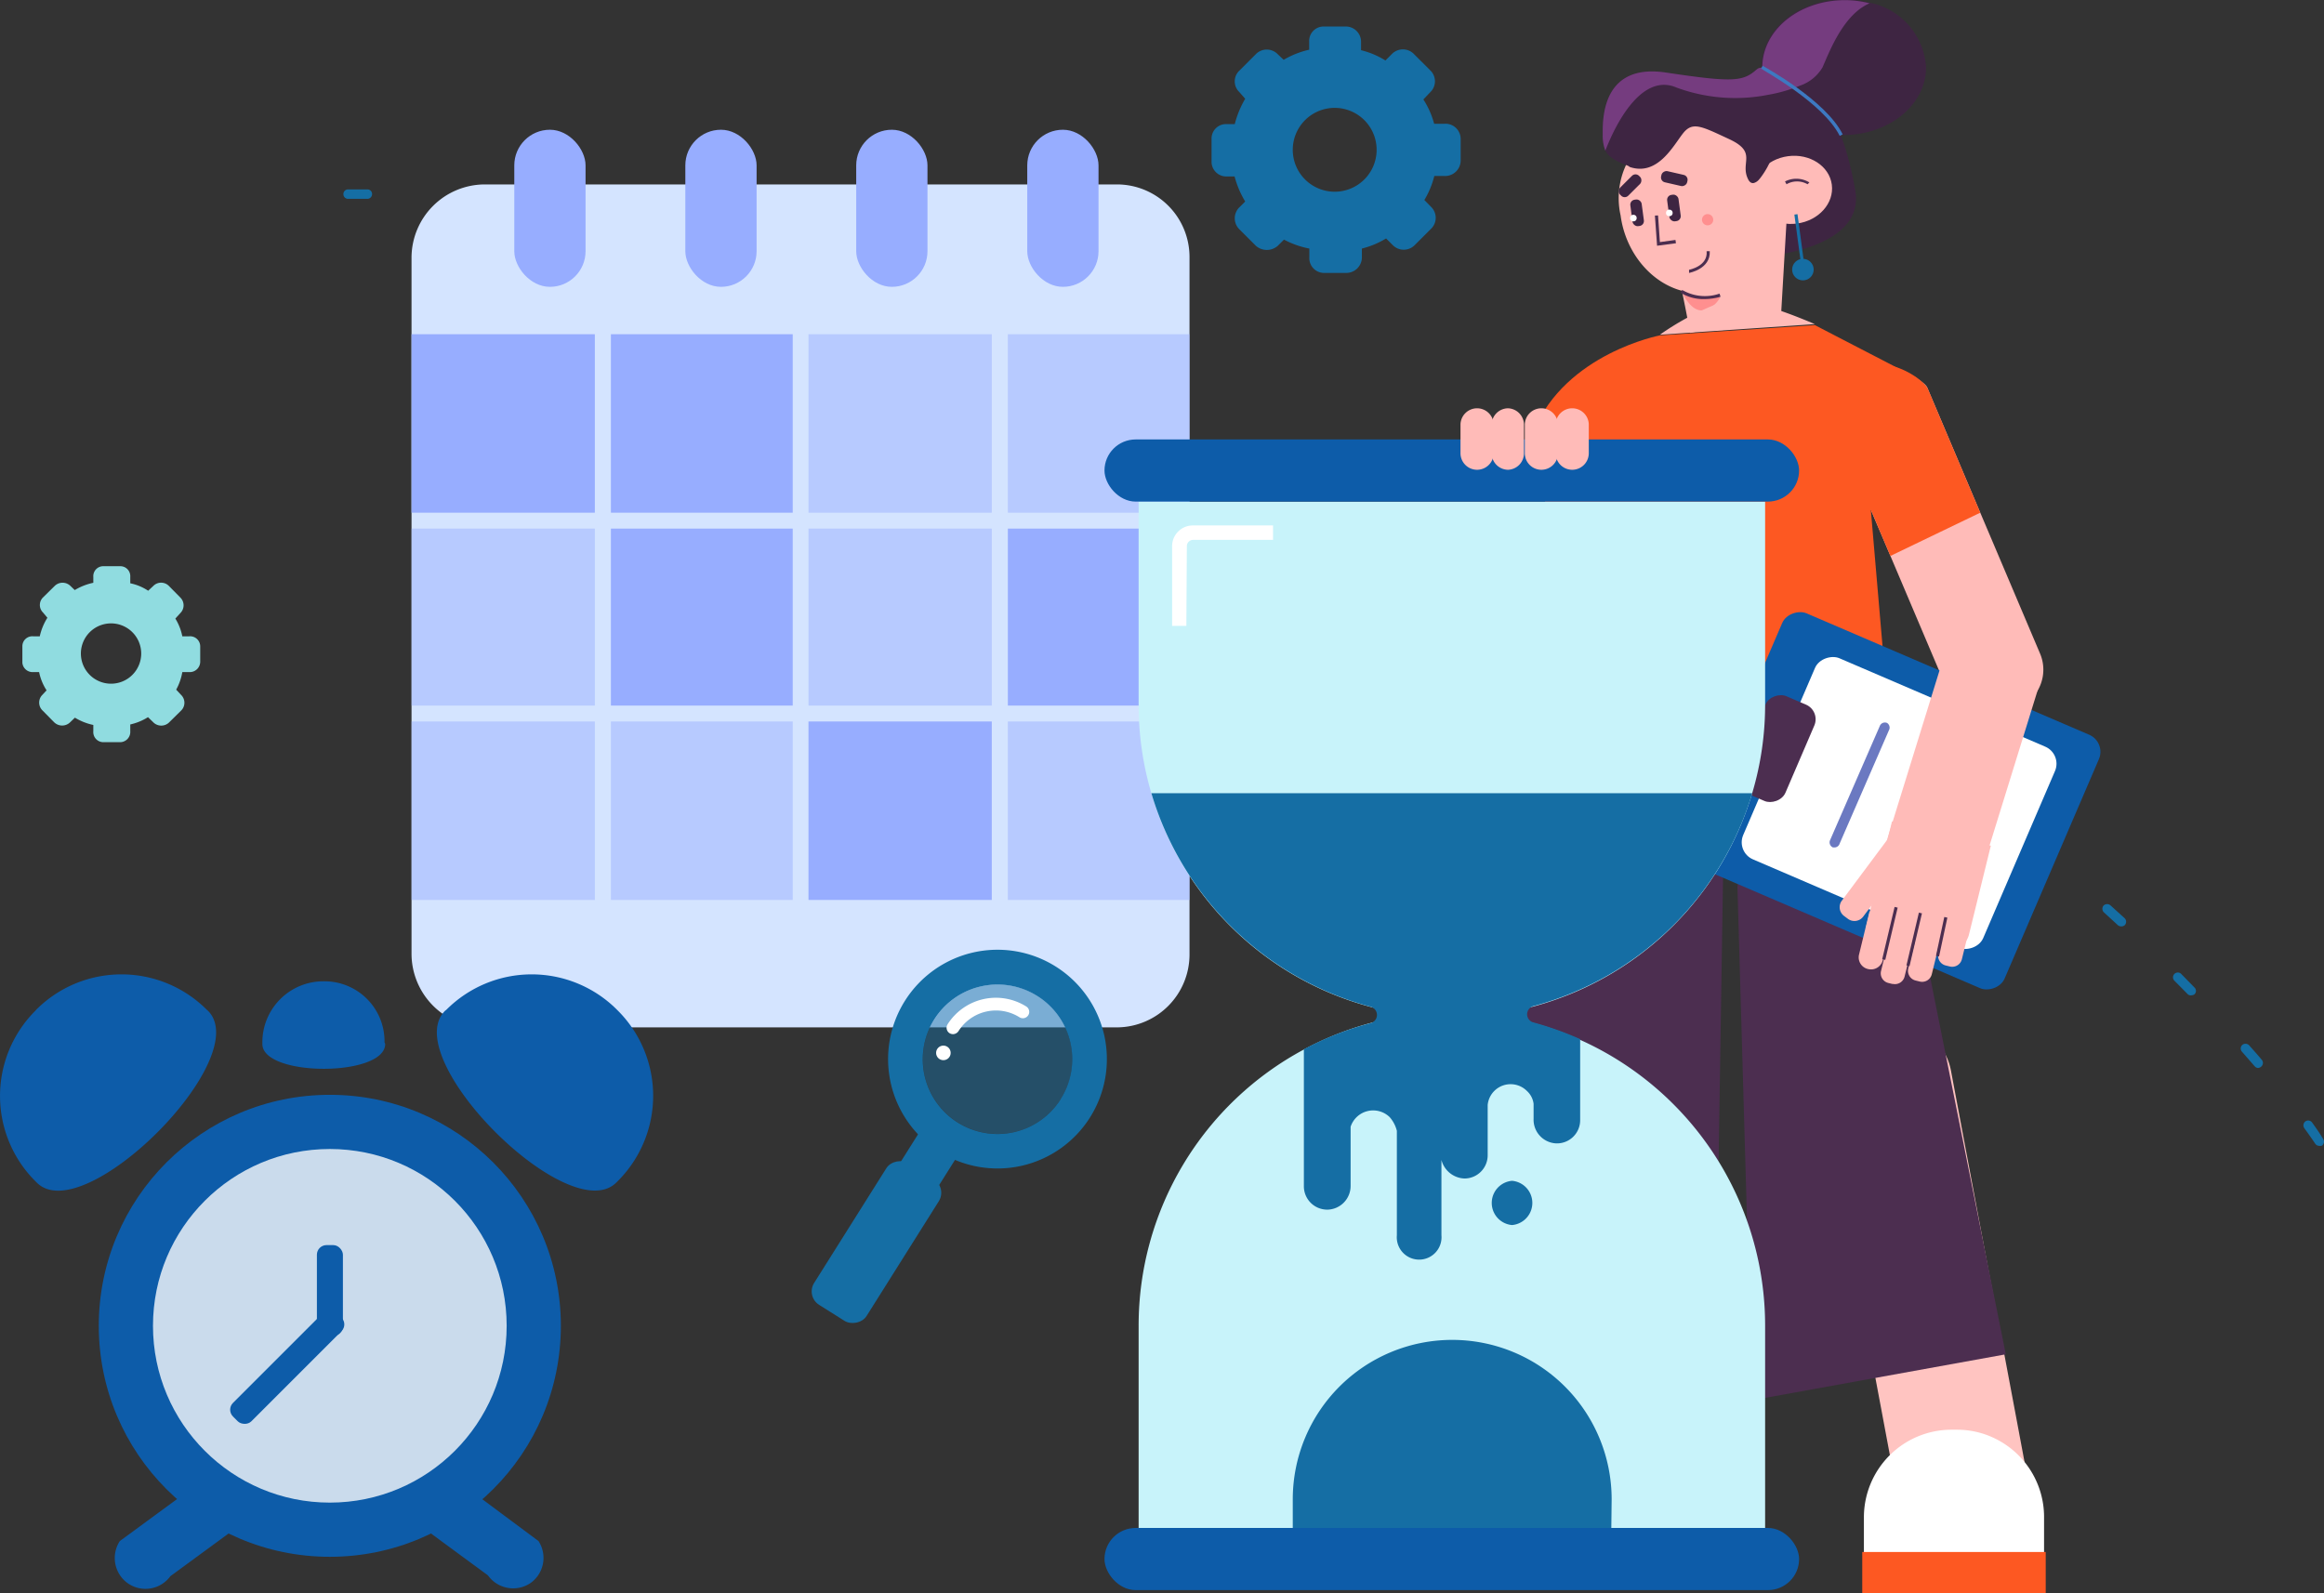
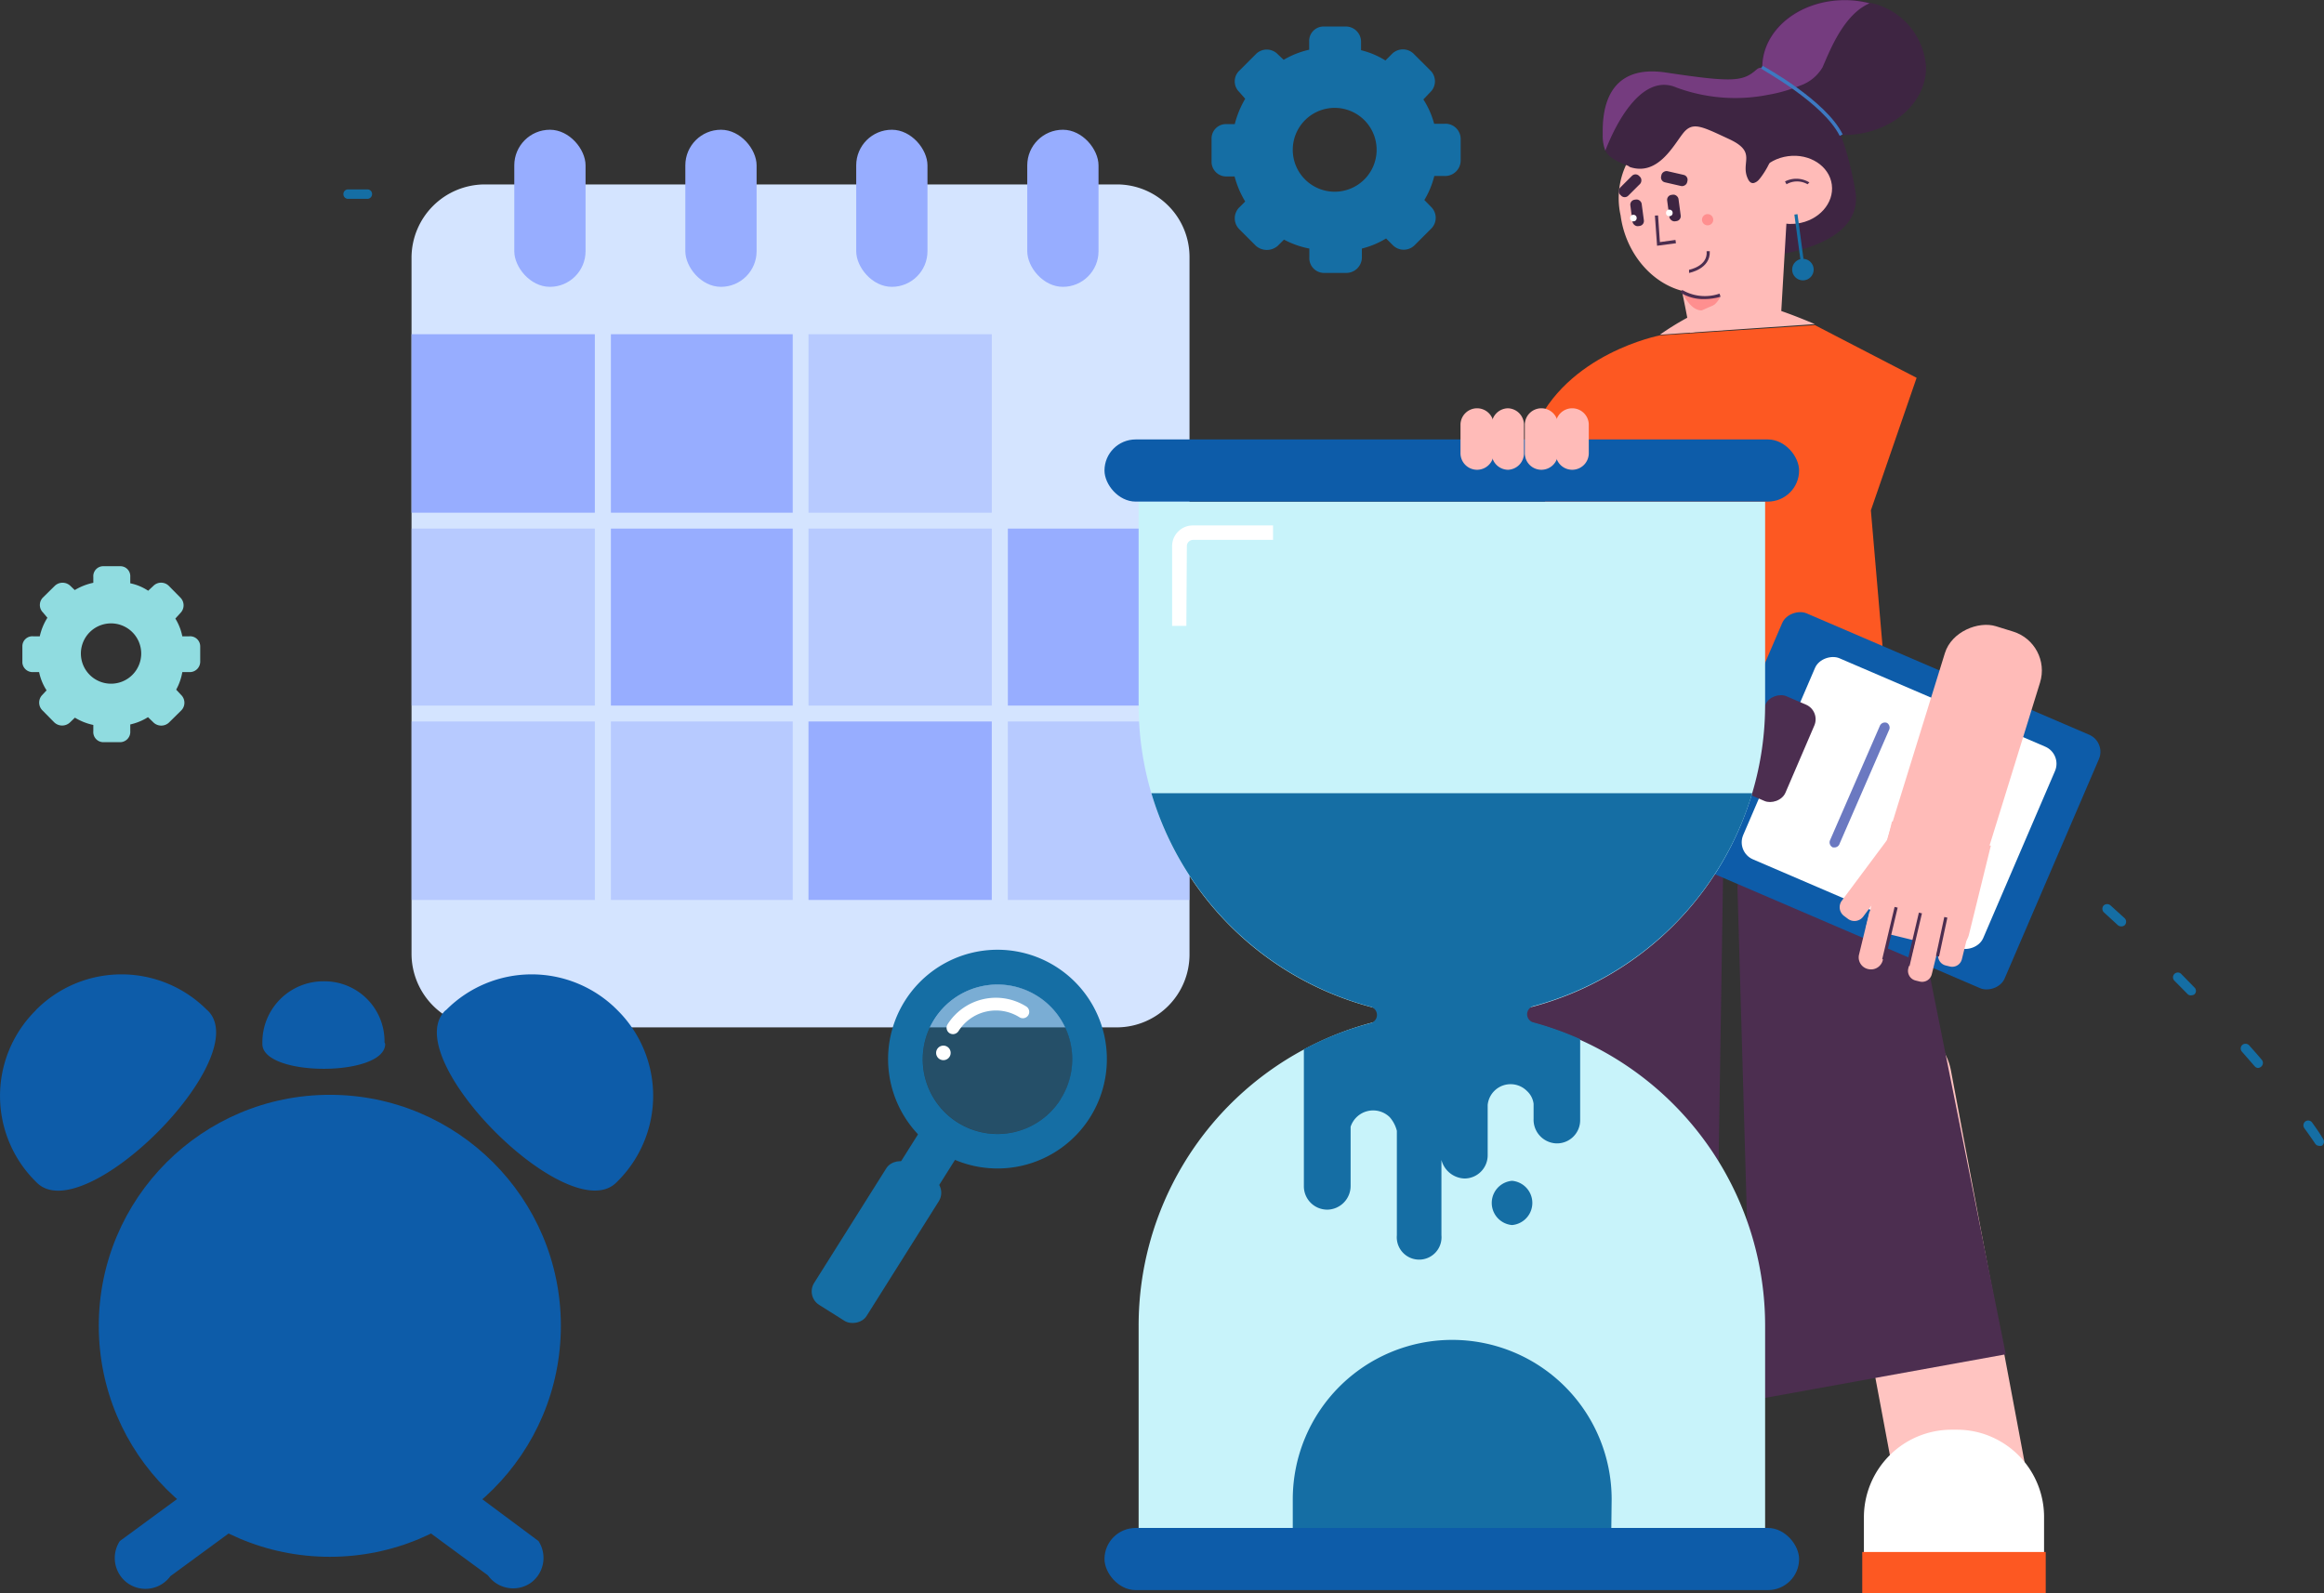
<svg xmlns="http://www.w3.org/2000/svg" viewBox="0 0 140.22 96.16">
  <rect x="0" y="0" width="140.22" height="96.16" fill="#333333" stroke="none" />
  <defs>
    <style>.cls-1{fill:#156ea4;}.cls-2{fill:#d4e4ff;}.cls-3{fill:#97adff;}.cls-4{opacity:0.48;}.cls-5{fill:#ffc4c1;}.cls-6{fill:#ffbbb8;}.cls-7{fill:#4c2e50;}.cls-8{fill:#fd5822;}.cls-9{fill:#0d5ca9;}.cls-10{fill:#fff;}.cls-11{fill:#6b79c1;}.cls-12{fill:#3e2542;}.cls-13{fill:#ff8f8f;}.cls-14{fill:#753c7f;}.cls-15{fill:#3d79c1;}.cls-16{opacity:0.78;}.cls-17{fill:#c8f3fa;}.cls-18{fill:#90dce0;}.cls-19{fill:#ff5ca9;}.cls-20{opacity:0.47;}</style>
  </defs>
  <title>models_timeline</title>
  <g id="Layer_2" data-name="Layer 2">
    <g id="Text">
      <path class="cls-1" d="M74.57,50.18a.3.3,0,0,1-.29-.3.31.31,0,0,1,.28-.31l1.15,0a.28.28,0,0,1,.3.27.31.31,0,0,1-.28.32c-.38,0-.77.06-1.15.06Zm-4.8-.12h0L68.59,50a.3.3,0,0,1-.26-.32.29.29,0,0,1,.31-.26l1.14.09a.28.28,0,0,1,.27.3A.27.27,0,0,1,69.77,50.06Zm10.75-.32a.28.28,0,0,1-.29-.26.29.29,0,0,1,.26-.32L81.63,49a.29.29,0,0,1,.07.57l-1.15.13Zm-16.65-.47h-.06c-.38-.08-.76-.17-1.13-.27a.29.29,0,0,1-.21-.35.29.29,0,0,1,.35-.21l1.11.26a.29.29,0,0,1-.06.57Zm22.55-.34a.29.29,0,0,1,0-.57l1.13-.2a.3.3,0,0,1,.34.24.29.29,0,0,1-.24.33l-1.14.2Zm5.86-1.11a.29.29,0,0,1-.06-.57L93.35,47a.29.29,0,0,1,.34.22.29.29,0,0,1-.22.35l-1.13.24Zm-34.05-.4a.25.25,0,0,1-.12,0c-.36-.17-.71-.34-1-.52a.28.28,0,0,1-.12-.39.29.29,0,0,1,.39-.12c.33.18.67.34,1,.5a.3.3,0,0,1,.14.39A.29.29,0,0,1,58.23,47.42Zm-5-3.18a.26.26,0,0,1-.18-.07c-.3-.25-.59-.52-.87-.78a.29.29,0,1,1,.4-.42c.27.26.56.52.84.76a.29.29,0,0,1-.19.51Zm-3.95-4.43a.28.28,0,0,1-.24-.13c-.21-.31-.43-.64-.64-1a.28.28,0,0,1,.09-.4.3.3,0,0,1,.4.09q.3.49.63,1a.29.29,0,0,1-.08.4A.3.3,0,0,1,49.27,39.81Zm-2.93-5.19a.28.28,0,0,1-.26-.17c-.16-.33-.32-.69-.48-1.05a.27.27,0,0,1,.14-.38.28.28,0,0,1,.38.14q.24.54.48,1.05a.28.28,0,0,1-.14.38ZM44,29.14a.3.3,0,0,1-.27-.18c-.14-.36-.29-.72-.43-1.07a.29.29,0,0,1,.15-.38.29.29,0,0,1,.38.16c.15.35.29.71.44,1.07a.28.28,0,0,1-.16.37A.23.23,0,0,1,44,29.14Zm-2.38-5.47a.29.29,0,0,1-.26-.16c-.17-.36-.35-.7-.52-1a.29.29,0,0,1,.51-.27c.18.33.35.68.53,1a.3.3,0,0,1-.13.39A.31.31,0,0,1,41.61,23.67Zm-3.25-5a.27.27,0,0,1-.2-.09c-.26-.26-.54-.53-.83-.78a.29.29,0,0,1,.39-.43c.29.26.58.53.85.8a.29.29,0,0,1,0,.41A.27.27,0,0,1,38.36,18.7ZM33.6,15.14a.23.23,0,0,1-.14,0c-.33-.18-.67-.35-1-.52a.29.29,0,0,1-.14-.39.3.3,0,0,1,.39-.13c.35.17.7.35,1,.54a.28.28,0,0,1,.11.39A.29.29,0,0,1,33.6,15.14Zm-5.53-2.2H28l-1.11-.27A.29.29,0,1,1,27,12.1c.38.08.76.17,1.13.27a.29.29,0,0,1,.21.36A.29.29,0,0,1,28.07,12.94ZM22.19,12h0L21,12a.28.28,0,0,1-.28-.29.28.28,0,0,1,.29-.28c.39,0,.78,0,1.17,0a.28.28,0,0,1,.27.3A.29.29,0,0,1,22.19,12Z" />
      <path class="cls-1" d="M139.93,69.15a.29.29,0,0,1-.24-.13c-.2-.3-.42-.61-.66-.94a.3.3,0,0,1,.06-.4.29.29,0,0,1,.41.06c.24.33.47.66.67,1a.29.29,0,0,1-.08.4A.33.33,0,0,1,139.93,69.15Zm-3.68-4.7a.28.28,0,0,1-.21-.1l-.76-.87a.29.29,0,0,1,0-.41.3.3,0,0,1,.41,0c.26.29.52.58.76.87a.29.29,0,0,1,0,.41A.32.32,0,0,1,136.25,64.45Zm-4-4.39A.27.27,0,0,1,132,60l-.81-.82a.29.29,0,0,1,.41-.41l.81.83a.28.28,0,0,1,0,.4A.29.29,0,0,1,132.21,60.06Zm-4.28-4.16a.26.26,0,0,1-.19-.07l-.85-.78a.3.3,0,0,1,0-.41.31.31,0,0,1,.41,0l.86.78a.3.3,0,0,1,0,.41A.31.31,0,0,1,127.93,55.9ZM123.42,52a.26.26,0,0,1-.18-.07l-.16-.13c-.23-.19-.48-.37-.74-.55a.29.29,0,0,1,.33-.48c.27.19.53.39.78.59l.16.12a.29.29,0,0,1-.19.52Zm-5.22-2.82h-.09c-.35-.13-.72-.25-1.09-.36a.28.28,0,0,1-.19-.36.28.28,0,0,1,.36-.19c.38.11.75.24,1.11.36a.29.29,0,0,1-.1.56Zm-5.79-1.41h0l-1.14-.17a.28.28,0,0,1-.25-.32.3.3,0,0,1,.33-.25l1.15.17a.29.29,0,0,1,.24.33A.29.29,0,0,1,112.41,47.77Zm-19-.2a.29.29,0,0,1,0-.57l1.16-.12a.29.29,0,1,1,.06.57l-1.14.12Zm13.07-.4h0l-1.14-.05a.29.29,0,1,1,0-.58l1.15.05a.3.3,0,0,1,.28.31A.29.29,0,0,1,106.48,47.17Zm-7.12,0a.29.29,0,0,1,0-.58l1.16,0a.3.3,0,0,1,.29.29.28.28,0,0,1-.28.29l-1.15,0Z" />
      <path class="cls-2" d="M71.77,15.52V57.59A4.4,4.4,0,0,1,67.41,62H29.25a4.45,4.45,0,0,1-4.42-4.42V15.52a4.43,4.43,0,0,1,4.42-4.39H67.41A4.38,4.38,0,0,1,71.77,15.52Z" />
      <rect class="cls-3" x="31.03" y="7.83" width="4.3" height="9.48" rx="2.15" />
      <rect class="cls-3" x="41.35" y="7.83" width="4.3" height="9.48" rx="2.15" />
      <rect class="cls-3" x="51.66" y="7.83" width="4.3" height="9.48" rx="2.15" />
      <rect class="cls-3" x="61.98" y="7.83" width="4.3" height="9.48" rx="2.15" />
      <rect class="cls-3" x="24.83" y="20.17" width="11.06" height="10.77" />
      <rect class="cls-3" x="36.86" y="20.17" width="10.97" height="10.77" />
      <g class="cls-4">
-         <rect class="cls-3" x="60.81" y="20.17" width="10.97" height="10.77" />
-       </g>
+         </g>
      <g class="cls-4">
        <rect class="cls-3" x="48.78" y="20.17" width="11.06" height="10.77" />
      </g>
      <g class="cls-4">
        <rect class="cls-3" x="24.83" y="31.9" width="11.06" height="10.68" />
      </g>
      <rect class="cls-3" x="36.86" y="31.9" width="10.97" height="10.68" />
      <rect class="cls-3" x="60.81" y="31.9" width="10.97" height="10.68" />
      <g class="cls-4">
        <rect class="cls-3" x="48.78" y="31.9" width="11.06" height="10.68" />
      </g>
      <g class="cls-4">
        <rect class="cls-3" x="24.83" y="43.54" width="11.06" height="10.77" />
      </g>
      <g class="cls-4">
        <rect class="cls-3" x="36.86" y="43.54" width="10.97" height="10.77" />
      </g>
      <g class="cls-4">
        <rect class="cls-3" x="60.81" y="43.54" width="10.97" height="10.77" />
      </g>
      <rect class="cls-3" x="48.78" y="43.54" width="11.06" height="10.77" />
      <path class="cls-5" d="M109.93,66l3.57,19,.85,4.54.22,1.16a3.51,3.51,0,0,0,3.67,2.86,2.28,2.28,0,0,0,.44,0l.86-.16a3.52,3.52,0,0,0,2.81-4.11l-.64-3.42-4-21.27a3.52,3.52,0,0,0-4.11-2.81l-.87.17A3.51,3.51,0,0,0,109.93,66Z" />
-       <path class="cls-6" d="M121.79,42.69l-1,.42a2.47,2.47,0,0,1-3.23-1.31l-3.5-8.25-3.31-7.79-.08-.21a2.45,2.45,0,0,1,.23-2,2.42,2.42,0,0,1,1.16-1l1-.42c.47-.34,3.07.72,3.24,1.3l3.19,7.53,3.61,8.51A2.48,2.48,0,0,1,121.79,42.69Z" />
      <polygon class="cls-7" points="104.83 53.53 105.72 84.5 121.02 81.73 113.69 45.17 105.18 50.39 104.83 53.53" />
      <polygon class="cls-7" points="103.97 52.3 103.61 75.43 87.17 71.53 94.57 54.4 102.73 51.64 103.97 52.3" />
      <path class="cls-8" d="M113.67,40l-.79-9.2,2.76-8-6.14-3.18-9.35.62S94.48,21.32,92.54,26s9.54,14.52,9.54,14.52Z" />
      <rect class="cls-9" x="105.91" y="37.92" width="16.65" height="20.8" rx="1.12" transform="translate(24.75 134.21) rotate(-66.75)" />
      <rect class="cls-10" x="107.98" y="40.58" width="13.21" height="15.76" rx="1.12" transform="translate(204.34 -37.69) rotate(113.25)" />
      <rect class="cls-7" x="103.96" y="43.57" width="6.33" height="3.21" rx="0.96" transform="translate(23.33 125.77) rotate(-66.75)" />
      <path class="cls-11" d="M110.72,51.14l-.13,0a.33.33,0,0,1-.17-.44l3-6.89a.33.33,0,0,1,.44-.18A.34.34,0,0,1,114,44l-3,6.9A.33.33,0,0,1,110.72,51.14Z" />
      <path class="cls-11" d="M113.85,52.48l-.13,0a.35.35,0,0,1-.18-.45l3-6.89a.35.35,0,0,1,.45-.18.33.33,0,0,1,.17.44l-3,6.9A.34.34,0,0,1,113.85,52.48Z" />
      <path class="cls-11" d="M117.3,54a.34.34,0,0,1-.14,0,.35.35,0,0,1-.17-.45l3-6.89a.34.34,0,0,1,.44-.18.34.34,0,0,1,.18.44l-3,6.9A.34.34,0,0,1,117.3,54Z" />
      <rect class="cls-6" x="110.17" y="42.88" width="16.62" height="6.01" rx="2.46" transform="translate(39.6 145.49) rotate(-72.79)" />
      <path class="cls-6" d="M114.37,50.2h5a0,0,0,0,1,0,0v6.65a0,0,0,0,1,0,0h-6.14a0,0,0,0,1,0,0V51.32A1.12,1.12,0,0,1,114.37,50.2Z" transform="translate(216.49 133.29) rotate(-166.18)" />
      <path class="cls-6" d="M112.8,55l1.43.35-.63,2.59a.73.73,0,0,1-.89.54h0a.72.72,0,0,1-.54-.89Z" />
-       <path class="cls-6" d="M114.39,55.53h.26a.6.6,0,0,1,.6.6v2.94a.32.32,0,0,1-.32.32h-.82a.32.32,0,0,1-.32-.32V56.14a.6.6,0,0,1,.6-.6Z" transform="translate(212 140.63) rotate(-166.18)" />
      <path class="cls-6" d="M116,55.39h.26a.6.6,0,0,1,.6.6v2.94a.32.32,0,0,1-.32.32h-.82a.32.32,0,0,1-.32-.32V56A.6.6,0,0,1,116,55.39Z" transform="translate(215.24 140.73) rotate(-166.18)" />
      <path class="cls-6" d="M117.85,54.48h.26a.6.6,0,0,1,.6.6V58a.32.32,0,0,1-.32.32h-.82a.32.32,0,0,1-.32-.32V55.08A.6.6,0,0,1,117.85,54.48Z" transform="translate(219.07 139.38) rotate(-166.18)" />
      <path class="cls-6" d="M112.82,50.62h.29a.66.66,0,0,1,.66.66v4.61a0,0,0,0,1,0,0h-1.61a0,0,0,0,1,0,0V51.28A.66.66,0,0,1,112.82,50.62Z" transform="translate(171.7 163.46) rotate(-143.3)" />
      <rect class="cls-7" x="112.42" y="56.23" width="3.24" height="0.19" transform="translate(32.93 154.31) rotate(-76.67)" />
      <rect class="cls-7" x="113.86" y="56.6" width="3.27" height="0.19" transform="translate(33.82 156.1) rotate(-76.74)" />
      <rect class="cls-7" x="115.95" y="56.44" width="2.4" height="0.19" transform="translate(37.37 159.27) rotate(-77.93)" />
      <path class="cls-12" d="M106.94,15.41s5.61-.53,5-3.92-1.34-4.21-1.34-4.21l-3-.85L106.4,8.27l-.15,2Z" />
      <path class="cls-6" d="M97.78,13c.37,2.8,2.7,5,5.29,4.65s4.47-3.1,4.09-5.9A4.75,4.75,0,1,0,97.78,13Z" />
      <ellipse class="cls-6" cx="108.15" cy="11.46" rx="2.39" ry="2.05" transform="translate(-0.56 14.44) rotate(-7.62)" />
      <polygon class="cls-6" points="107.47 18.85 107.8 13.21 107.66 12.2 105.86 10.65 101.17 15.92 101.45 17.39 101.52 17.75 101.67 18.49 101.69 18.59 101.98 20.09 107.47 18.85" />
      <path class="cls-13" d="M101.54,17.72s.5,1.14,1.25,1a1.49,1.49,0,0,0,1-.79S102.09,18.11,101.54,17.72Z" />
      <path class="cls-6" d="M109.5,19.56c-2.11-.9-4.44-1.69-5.53-1.36a16.3,16.3,0,0,0-3.82,2Z" />
      <rect class="cls-12" x="100.65" y="11.75" width="0.69" height="1.61" rx="0.3" transform="translate(-0.77 13.5) rotate(-7.62)" />
      <rect class="cls-12" x="98.43" y="12.04" width="0.69" height="1.61" rx="0.3" transform="translate(-0.83 13.21) rotate(-7.62)" />
      <rect class="cls-12" x="98.01" y="10.41" width="0.69" height="1.61" rx="0.3" transform="translate(36.79 -66.31) rotate(45.04)" />
      <rect class="cls-12" x="100.68" y="9.97" width="0.69" height="1.61" rx="0.3" transform="translate(134.11 -85.28) rotate(102.92)" />
      <polygon class="cls-7" points="99.98 14.83 99.85 13.01 100.04 13 100.15 14.61 101.09 14.48 101.12 14.68 99.98 14.83" />
      <path class="cls-7" d="M101.91,16.47l0-.19s1.15-.21,1.06-1.12l.19,0C103.22,16.23,101.92,16.47,101.91,16.47Z" />
      <circle class="cls-13" cx="103.03" cy="13.26" r="0.34" />
      <circle class="cls-10" cx="98.55" cy="13.16" r="0.2" />
      <circle class="cls-10" cx="100.72" cy="12.85" r="0.2" />
      <path class="cls-12" d="M108.49,7.74l-.38-.39-.33.6-.88,1.57s-.05.13-.14.32-.07.13-.1.2a5.05,5.05,0,0,1-.36.58,2.51,2.51,0,0,1-.19.24.63.63,0,0,1-.28.18.25.25,0,0,1-.25-.07.5.5,0,0,1-.11-.16c-.5-1,.59-1.61-1.13-2.41s-2.23-1.09-2.82-.32-1.53,2.55-3.18,2L98.22,10c-.85-.31-1.2-.59-1.36-.91a2.47,2.47,0,0,1-.16-.91c0-.06,0-.14,0-.24,0-1.12.17-4.12,3.83-3.56,4,.6,4.61.55,5.43-.18a.54.54,0,0,1,.32-.12h0a1.92,1.92,0,0,1,.69.14,6.1,6.1,0,0,1,1.23.67l.39.29a8.87,8.87,0,0,1,1.94,2.1c.12.19.24.38.34.57l.14.3c0,.12.09.23.13.35l0,.14s0,.06,0,.1C111.84,10.91,109.45,8.69,108.49,7.74Z" />
      <path class="cls-7" d="M109.06,11.12a1.27,1.27,0,0,0-1.27,0l-.09-.17a1.5,1.5,0,0,1,1.47.06Z" />
      <rect class="cls-1" x="108.49" y="12.92" width="0.19" height="3.46" transform="translate(-0.98 14.53) rotate(-7.62)" />
      <circle class="cls-1" cx="108.78" cy="16.27" r="0.65" />
      <path class="cls-7" d="M102.83,18.05a2.62,2.62,0,0,1-1.44-.39l.11-.16a2.71,2.71,0,0,0,2.25.22l.06.19A3.67,3.67,0,0,1,102.83,18.05Z" />
      <path class="cls-12" d="M116.21,4.07c0,2.25-2.23,4.08-5,4.08H111a5.4,5.4,0,0,1-3.61-1.47,3.59,3.59,0,0,1-.7-1,3.43,3.43,0,0,1-.4-1.64h0c0-2.25,2.2-4.07,5-4.07a6,6,0,0,1,1.55.2A4.24,4.24,0,0,1,116.21,4.07Z" />
      <path class="cls-14" d="M112.8.2c-1.58.68-2.41,2.9-2.84,3.87a2.53,2.53,0,0,1-1.36,1.1l-.36.14a9.19,9.19,0,0,1-1.55.41,10.25,10.25,0,0,1-5.52-.43c-2-.88-3.56,1.86-4.31,3.8a2.47,2.47,0,0,1-.16-.91c0-.06,0-.14,0-.24,0-1.12.17-4.12,3.83-3.56,4,.6,4.63.55,5.45-.18a.48.48,0,0,1,.35-.12h0c0-2.25,2.2-4.07,5-4.07A6,6,0,0,1,112.8.2Z" />
      <path class="cls-15" d="M111,8.2c-1-2-4.7-4-4.74-4.06l.09-.17c.16.09,3.83,2.11,4.83,4.14Z" />
-       <path class="cls-8" d="M119.48,30.94l-5.42,2.61-3.31-7.79-.08-.21.23-2a2.42,2.42,0,0,1,1.16-1l1-.42c.89-.47,2.81.57,3.24,1.3Z" />
      <path class="cls-10" d="M112.46,91.51v4.55h10.87V91.51A5.27,5.27,0,0,0,120.72,87a5.21,5.21,0,0,0-2.63-.72h-.36A5.29,5.29,0,0,0,112.46,91.51Z" />
      <polygon class="cls-8" points="112.36 93.66 112.36 96.16 119.15 96.16 119.15 96.16 123.43 96.16 123.43 93.66 112.36 93.66" />
      <circle class="cls-9" cx="19.9" cy="80.01" r="13.94" />
      <g class="cls-16">
-         <circle class="cls-10" cx="19.9" cy="80.01" r="10.67" />
-       </g>
+         </g>
      <rect class="cls-9" x="19.12" y="75.14" width="1.57" height="5.48" rx="0.58" />
      <rect class="cls-9" x="12.9" y="81.72" width="8.85" height="1.57" rx="0.58" transform="translate(-53.26 36.41) rotate(-45)" />
      <path class="cls-9" d="M7.7,95.54h0A1.87,1.87,0,0,1,7.23,93l4.39-3.22a1.85,1.85,0,0,1,2.58-.46h0a1.86,1.86,0,0,1,.47,2.58l-4.39,3.22A1.86,1.86,0,0,1,7.7,95.54Z" />
      <path class="cls-9" d="M32,95.54h0A1.86,1.86,0,0,0,32.49,93L28.1,89.73a1.85,1.85,0,0,0-2.58-.46h0a1.85,1.85,0,0,0-.46,2.58l4.38,3.22A1.87,1.87,0,0,0,32,95.54Z" />
      <path class="cls-9" d="M23.2,62.9a3.62,3.62,0,0,0-3.65-3.68h0a3.68,3.68,0,0,0-3.72,3.68V63c0,2,7.41,2,7.41,0Z" />
      <path class="cls-9" d="M12.47,60.93a7.27,7.27,0,0,0-10.28,0L2.13,61a7.27,7.27,0,0,0,0,10.28l.09.09C5.06,74.2,15.39,63.86,12.55,61Z" />
      <path class="cls-9" d="M26.94,60.93a7.27,7.27,0,0,1,10.28,0l.06.06a7.27,7.27,0,0,1,0,10.28l-.09.09C34.35,74.2,24,63.86,26.85,61Z" />
      <path class="cls-17" d="M90,61.24a19,19,0,0,1,2.52.5,19.29,19.29,0,0,1,2.79,1A18.91,18.91,0,0,1,106.5,80V92.21H68.7V80a18.9,18.9,0,0,1,10-16.68,18.69,18.69,0,0,1,6.46-2.07A18.86,18.86,0,0,1,68.7,42.5V30.27h37.8V42.5a18.7,18.7,0,0,1-.78,5.37A18.9,18.9,0,0,1,90,61.24Z" />
      <rect class="cls-9" x="66.64" y="26.52" width="41.91" height="3.75" rx="1.88" />
      <path class="cls-6" d="M94.86,24.64h0a1,1,0,0,1,1,.95v1.76a1,1,0,0,1-1,1h0a1,1,0,0,1-1-1V25.6A1,1,0,0,1,94.86,24.64Z" />
      <path class="cls-6" d="M93,24.64h0a1,1,0,0,1,1,.95v1.76a1,1,0,0,1-1,1h0a1,1,0,0,1-1-1V25.6A1,1,0,0,1,93,24.64Z" />
      <path class="cls-6" d="M91,24.64h0a1,1,0,0,1,.95.95v1.76a1,1,0,0,1-.95,1h0a1,1,0,0,1-1-1V25.6A1,1,0,0,1,91,24.64Z" />
      <path class="cls-6" d="M89.12,24.64h0a1,1,0,0,1,1,.95v1.76a1,1,0,0,1-1,1h0a1,1,0,0,1-1-1V25.6A1,1,0,0,1,89.12,24.64Z" />
      <rect class="cls-9" x="66.64" y="92.21" width="41.91" height="3.75" rx="1.88" />
      <path class="cls-6" d="M92.55,66.69Z" />
      <path class="cls-1" d="M91.23,71.26h0a1.34,1.34,0,0,0,0,2.67h0a1.34,1.34,0,0,0,0-2.67Z" />
      <path class="cls-6" d="M92.54,66.69h0Z" />
      <path class="cls-1" d="M105.72,47.87H69.47a18.92,18.92,0,0,0,13.2,12.88.51.51,0,0,1,0,1,18.45,18.45,0,0,0-4,1.57v8.26A1.41,1.41,0,0,0,80.11,73h0a1.43,1.43,0,0,0,1.38-1.44V68a1.43,1.43,0,0,1,2.36-.58,2,2,0,0,1,.43.82v6.31a1.35,1.35,0,1,0,2.69,0V70a1.49,1.49,0,0,0,1.39,1.12h0a1.4,1.4,0,0,0,1.4-1.4V66.68h0s0,0,0,0a1.39,1.39,0,0,1,2.37-.84,1.26,1.26,0,0,1,.4.77v0h0v0h0v0h0v.91A1.43,1.43,0,0,0,93.87,69a1.4,1.4,0,0,0,1.47-1.39v-4.9a19.29,19.29,0,0,0-2.79-1h0a.51.51,0,0,1,0-1A18.92,18.92,0,0,0,105.72,47.87Z" />
      <path class="cls-1" d="M97.22,92.21H78V90.48a9.62,9.62,0,0,1,9.62-9.62h0a9.62,9.62,0,0,1,9.62,9.62Z" />
      <path class="cls-10" d="M71.58,37.77h-.86V33A1.25,1.25,0,0,1,72,31.71h4.81v.87H72a.38.38,0,0,0-.39.38Z" />
      <rect class="cls-1" x="72.84" y="49.62" width="8.75" height="1.36" rx="0.67" />
      <rect class="cls-1" x="82.68" y="49.65" width="1.31" height="1.31" rx="0.65" />
      <rect class="cls-1" x="87.6" y="68.76" width="1.31" height="1.31" rx="0.65" />
      <rect class="cls-1" x="83.34" y="83.67" width="1.31" height="1.31" rx="0.65" />
      <rect class="cls-1" x="91.23" y="52.12" width="1.31" height="1.31" rx="0.65" />
      <rect class="cls-1" x="76.12" y="54.53" width="1.31" height="1.31" rx="0.65" />
      <rect class="cls-1" x="99.88" y="49.65" width="1.31" height="1.31" rx="0.65" />
      <rect class="cls-1" x="84.98" y="57.32" width="1.31" height="1.31" rx="0.65" />
      <rect class="cls-1" x="82.68" y="63.98" width="1.31" height="1.31" rx="0.65" />
      <rect class="cls-1" x="81.37" y="88.99" width="1.31" height="1.31" rx="0.65" />
      <rect class="cls-1" x="94.95" y="57.32" width="1.31" height="1.31" rx="0.65" />
      <rect class="cls-1" x="88.25" y="82.36" width="1.31" height="1.31" rx="0.65" />
      <rect class="cls-1" x="86.29" y="86.21" width="1.31" height="1.31" rx="0.65" />
      <rect class="cls-1" x="92.38" y="85.88" width="1.31" height="1.31" rx="0.65" />
      <rect class="cls-1" x="93.03" y="63.98" width="1.31" height="1.31" rx="0.65" />
      <path class="cls-1" d="M74,10.65h.49a5.68,5.68,0,0,0,.64,1.51l-.36.36a.93.93,0,0,0,0,1.31l1,1a1,1,0,0,0,1.33,0l.37-.37A5.44,5.44,0,0,0,79,15v.53a.89.89,0,0,0,.87.94h1.37a.94.94,0,0,0,.93-.94V15a5.21,5.21,0,0,0,1.46-.61l.41.41a.93.93,0,0,0,1.31,0l1-1a.92.92,0,0,0,0-1.31l-.41-.42a5.26,5.26,0,0,0,.6-1.45h.59a.94.94,0,0,0,1-.92V8.36a.92.92,0,0,0-1-.89h-.6A5.15,5.15,0,0,0,85.88,6l.42-.44a.91.91,0,0,0,0-1.31l-1-1a.93.93,0,0,0-1.31,0l-.4.4a5,5,0,0,0-1.47-.62V2.51a.92.92,0,0,0-.93-.91H79.86a.87.87,0,0,0-.87.91V3a5.39,5.39,0,0,0-1.54.61l-.36-.34a.92.92,0,0,0-1.32,0l-1,1a.89.89,0,0,0,0,1.28l.36.41a5.85,5.85,0,0,0-.63,1.53H74a.87.87,0,0,0-.9.89V9.73A.89.89,0,0,0,74,10.65Zm6.54-4.14A2.53,2.53,0,1,1,78,9,2.53,2.53,0,0,1,80.56,6.51Z" />
      <path class="cls-18" d="M2,40.56h.36a3.17,3.17,0,0,0,.45,1.1l-.25.27a.66.66,0,0,0,0,.94l.69.7a.69.69,0,0,0,1,0l.27-.26a3.53,3.53,0,0,0,1.11.44v.38a.61.61,0,0,0,.61.66h1a.62.62,0,0,0,.62-.66v-.41a3.41,3.41,0,0,0,1.07-.44l.3.29a.68.68,0,0,0,1,0l.7-.69a.66.66,0,0,0,0-.94l-.3-.32A3.35,3.35,0,0,0,11,40.56h.42a.63.63,0,0,0,.66-.63V39a.61.61,0,0,0-.66-.6H11a3.23,3.23,0,0,0-.42-1.07l.3-.33a.66.66,0,0,0,0-.94l-.69-.7a.66.66,0,0,0-.94,0l-.31.29a3.06,3.06,0,0,0-1.08-.45v-.39a.6.6,0,0,0-.62-.64h-1a.6.6,0,0,0-.61.64v.36a3.59,3.59,0,0,0-1.12.44l-.26-.25a.68.68,0,0,0-.95,0l-.7.69a.64.64,0,0,0,0,.92l.26.31a3.5,3.5,0,0,0-.46,1.12H2a.6.6,0,0,0-.65.6v1A.62.62,0,0,0,2,40.56Zm4.7-2.94a1.82,1.82,0,1,1-1.82,1.82A1.82,1.82,0,0,1,6.71,37.62Z" />
      <path class="cls-19" d="M96.4,10.77v0Z" />
      <path class="cls-1" d="M63.7,58.33a6.6,6.6,0,1,0,2.07,9.1A6.6,6.6,0,0,0,63.7,58.33Zm.3,8a4.51,4.51,0,1,1-1.41-6.22A4.5,4.5,0,0,1,64,66.32Z" />
      <g class="cls-20">
        <circle class="cls-1" cx="60.19" cy="63.92" r="4.51" />
      </g>
      <path class="cls-10" d="M57.5,62.41a.42.42,0,0,1-.21-.06.39.39,0,0,1-.12-.53,3.45,3.45,0,0,1,4.75-1.08.38.38,0,1,1-.41.65,2.67,2.67,0,0,0-3.68.84A.41.41,0,0,1,57.5,62.41Z" />
      <rect class="cls-1" x="48.97" y="71.38" width="10.64" height="2.71" transform="translate(-36.18 79.95) rotate(-57.82)" />
      <rect class="cls-1" x="47.84" y="73.09" width="10.1" height="3.74" rx="0.96" transform="translate(-38.73 79.8) rotate(-57.82)" />
      <circle class="cls-10" cx="56.92" cy="63.54" r="0.44" />
    </g>
  </g>
</svg>